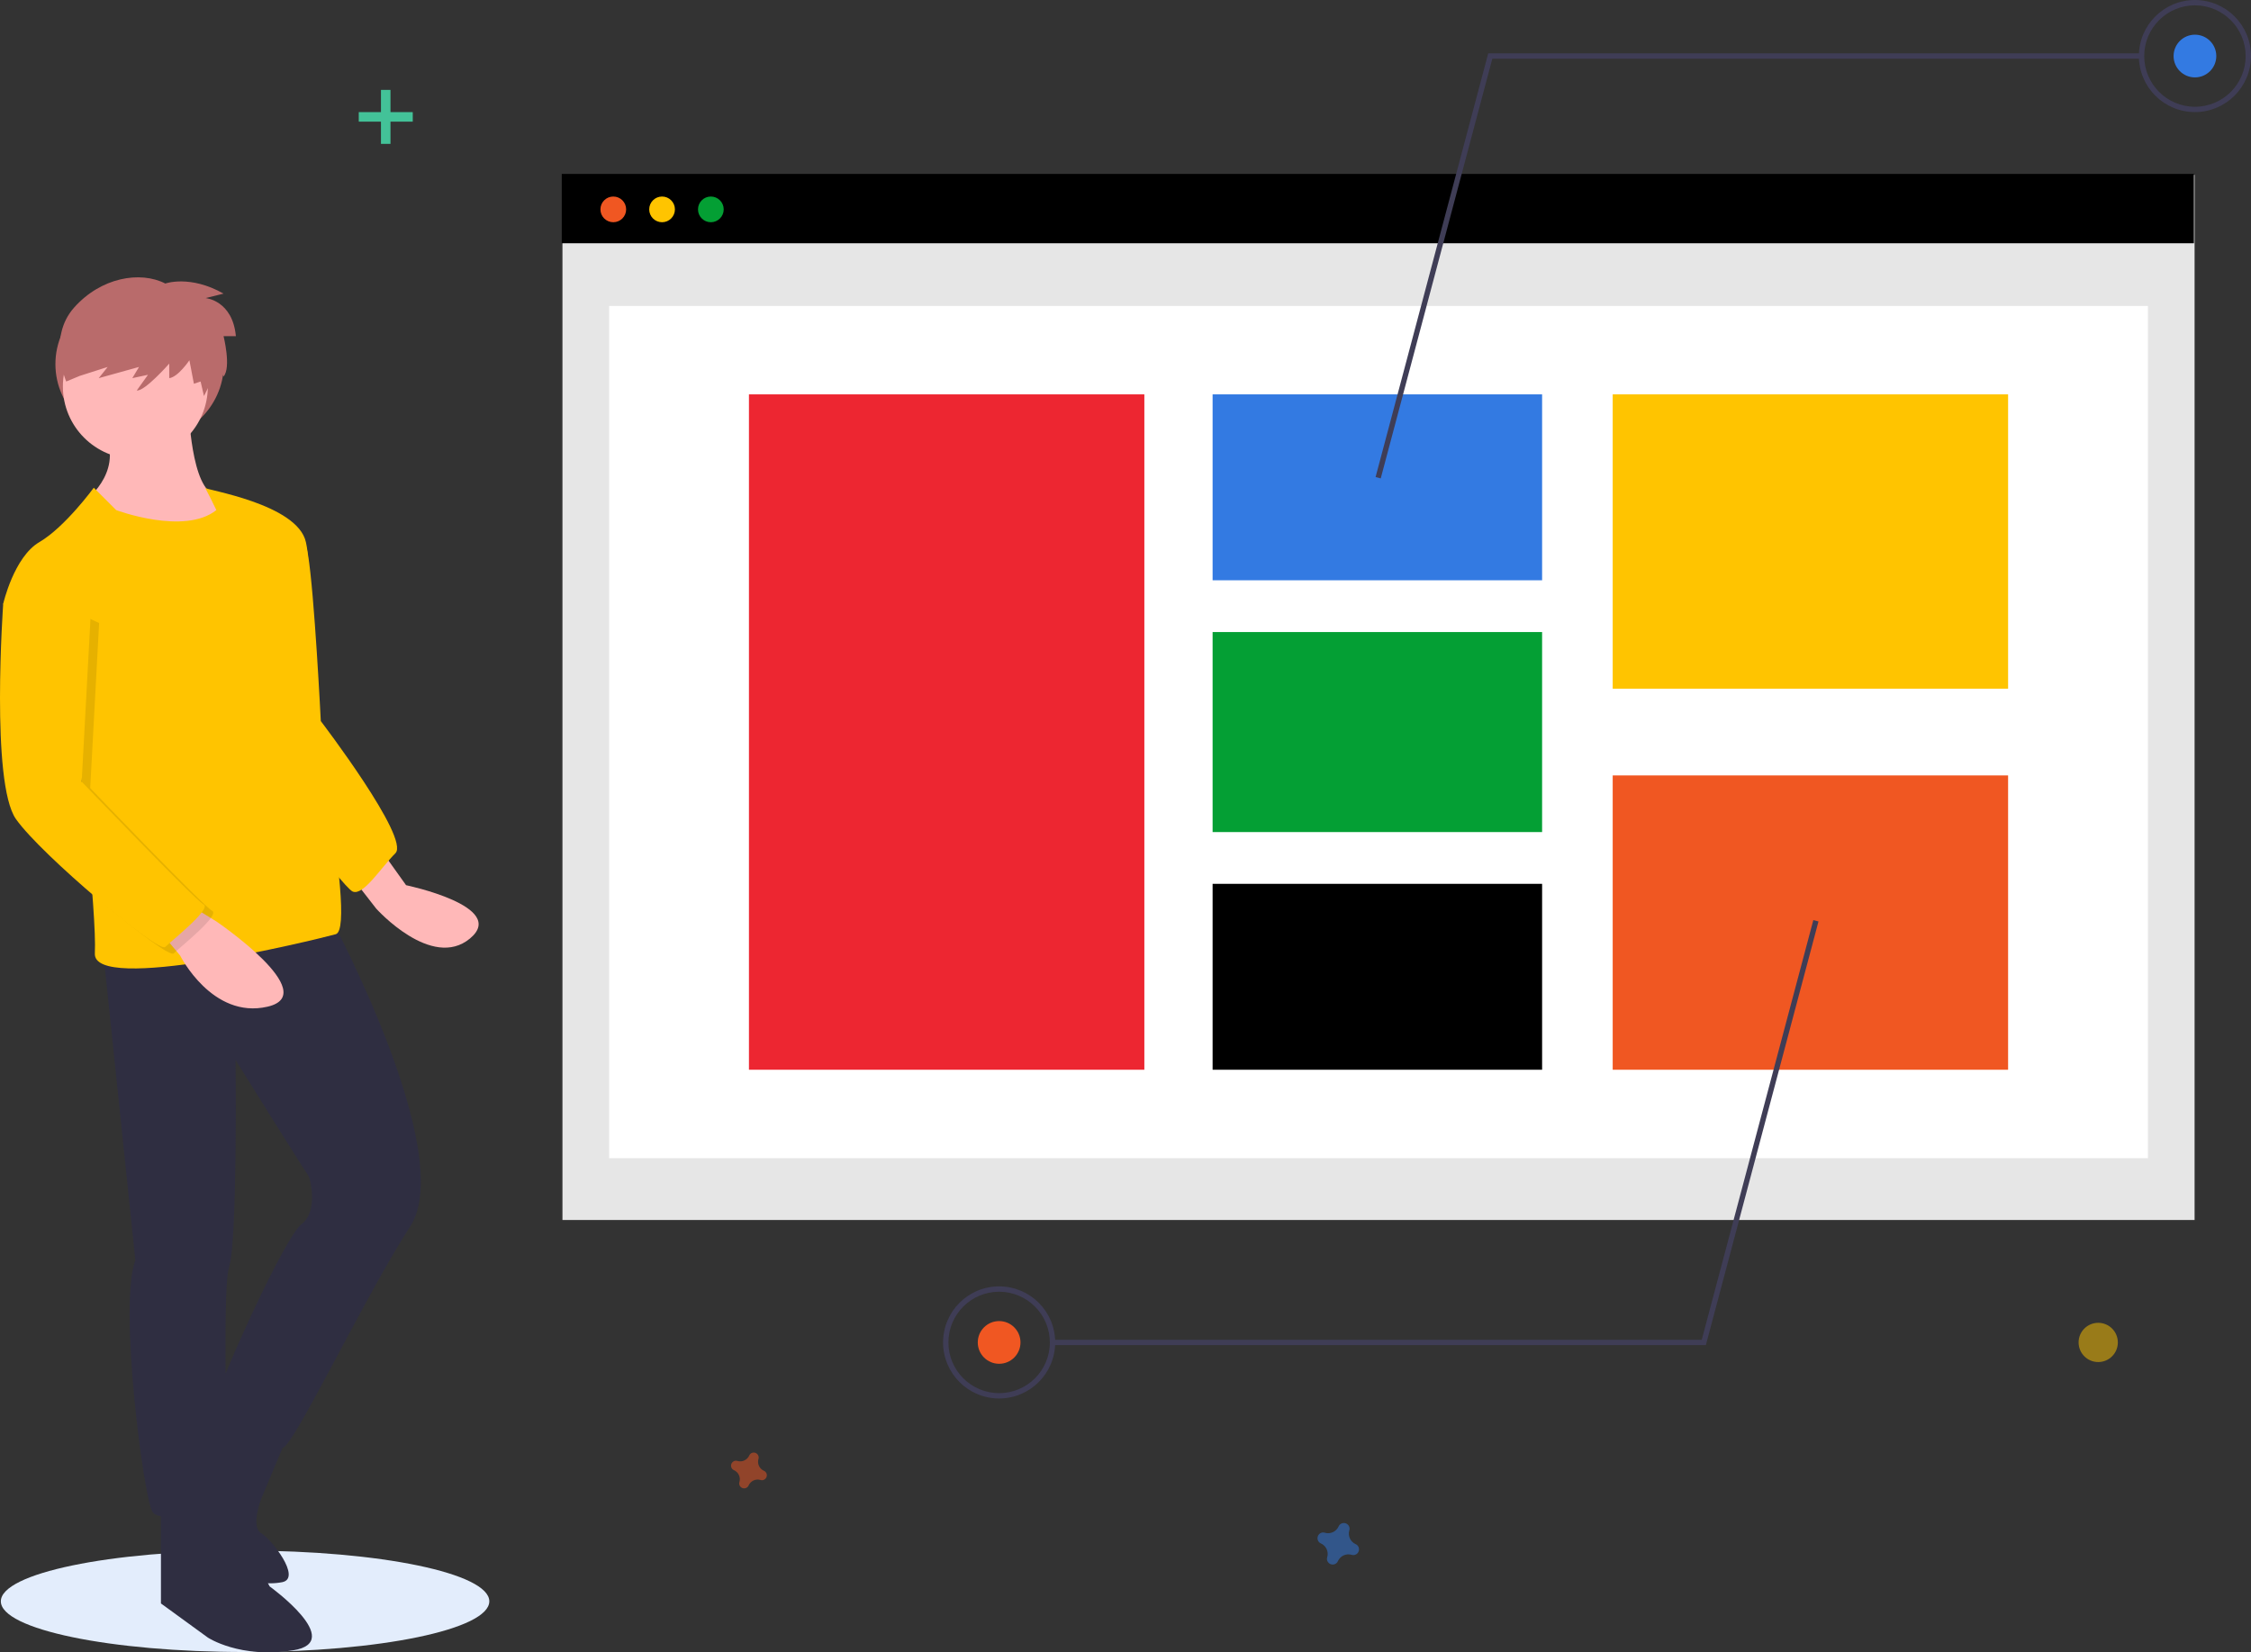
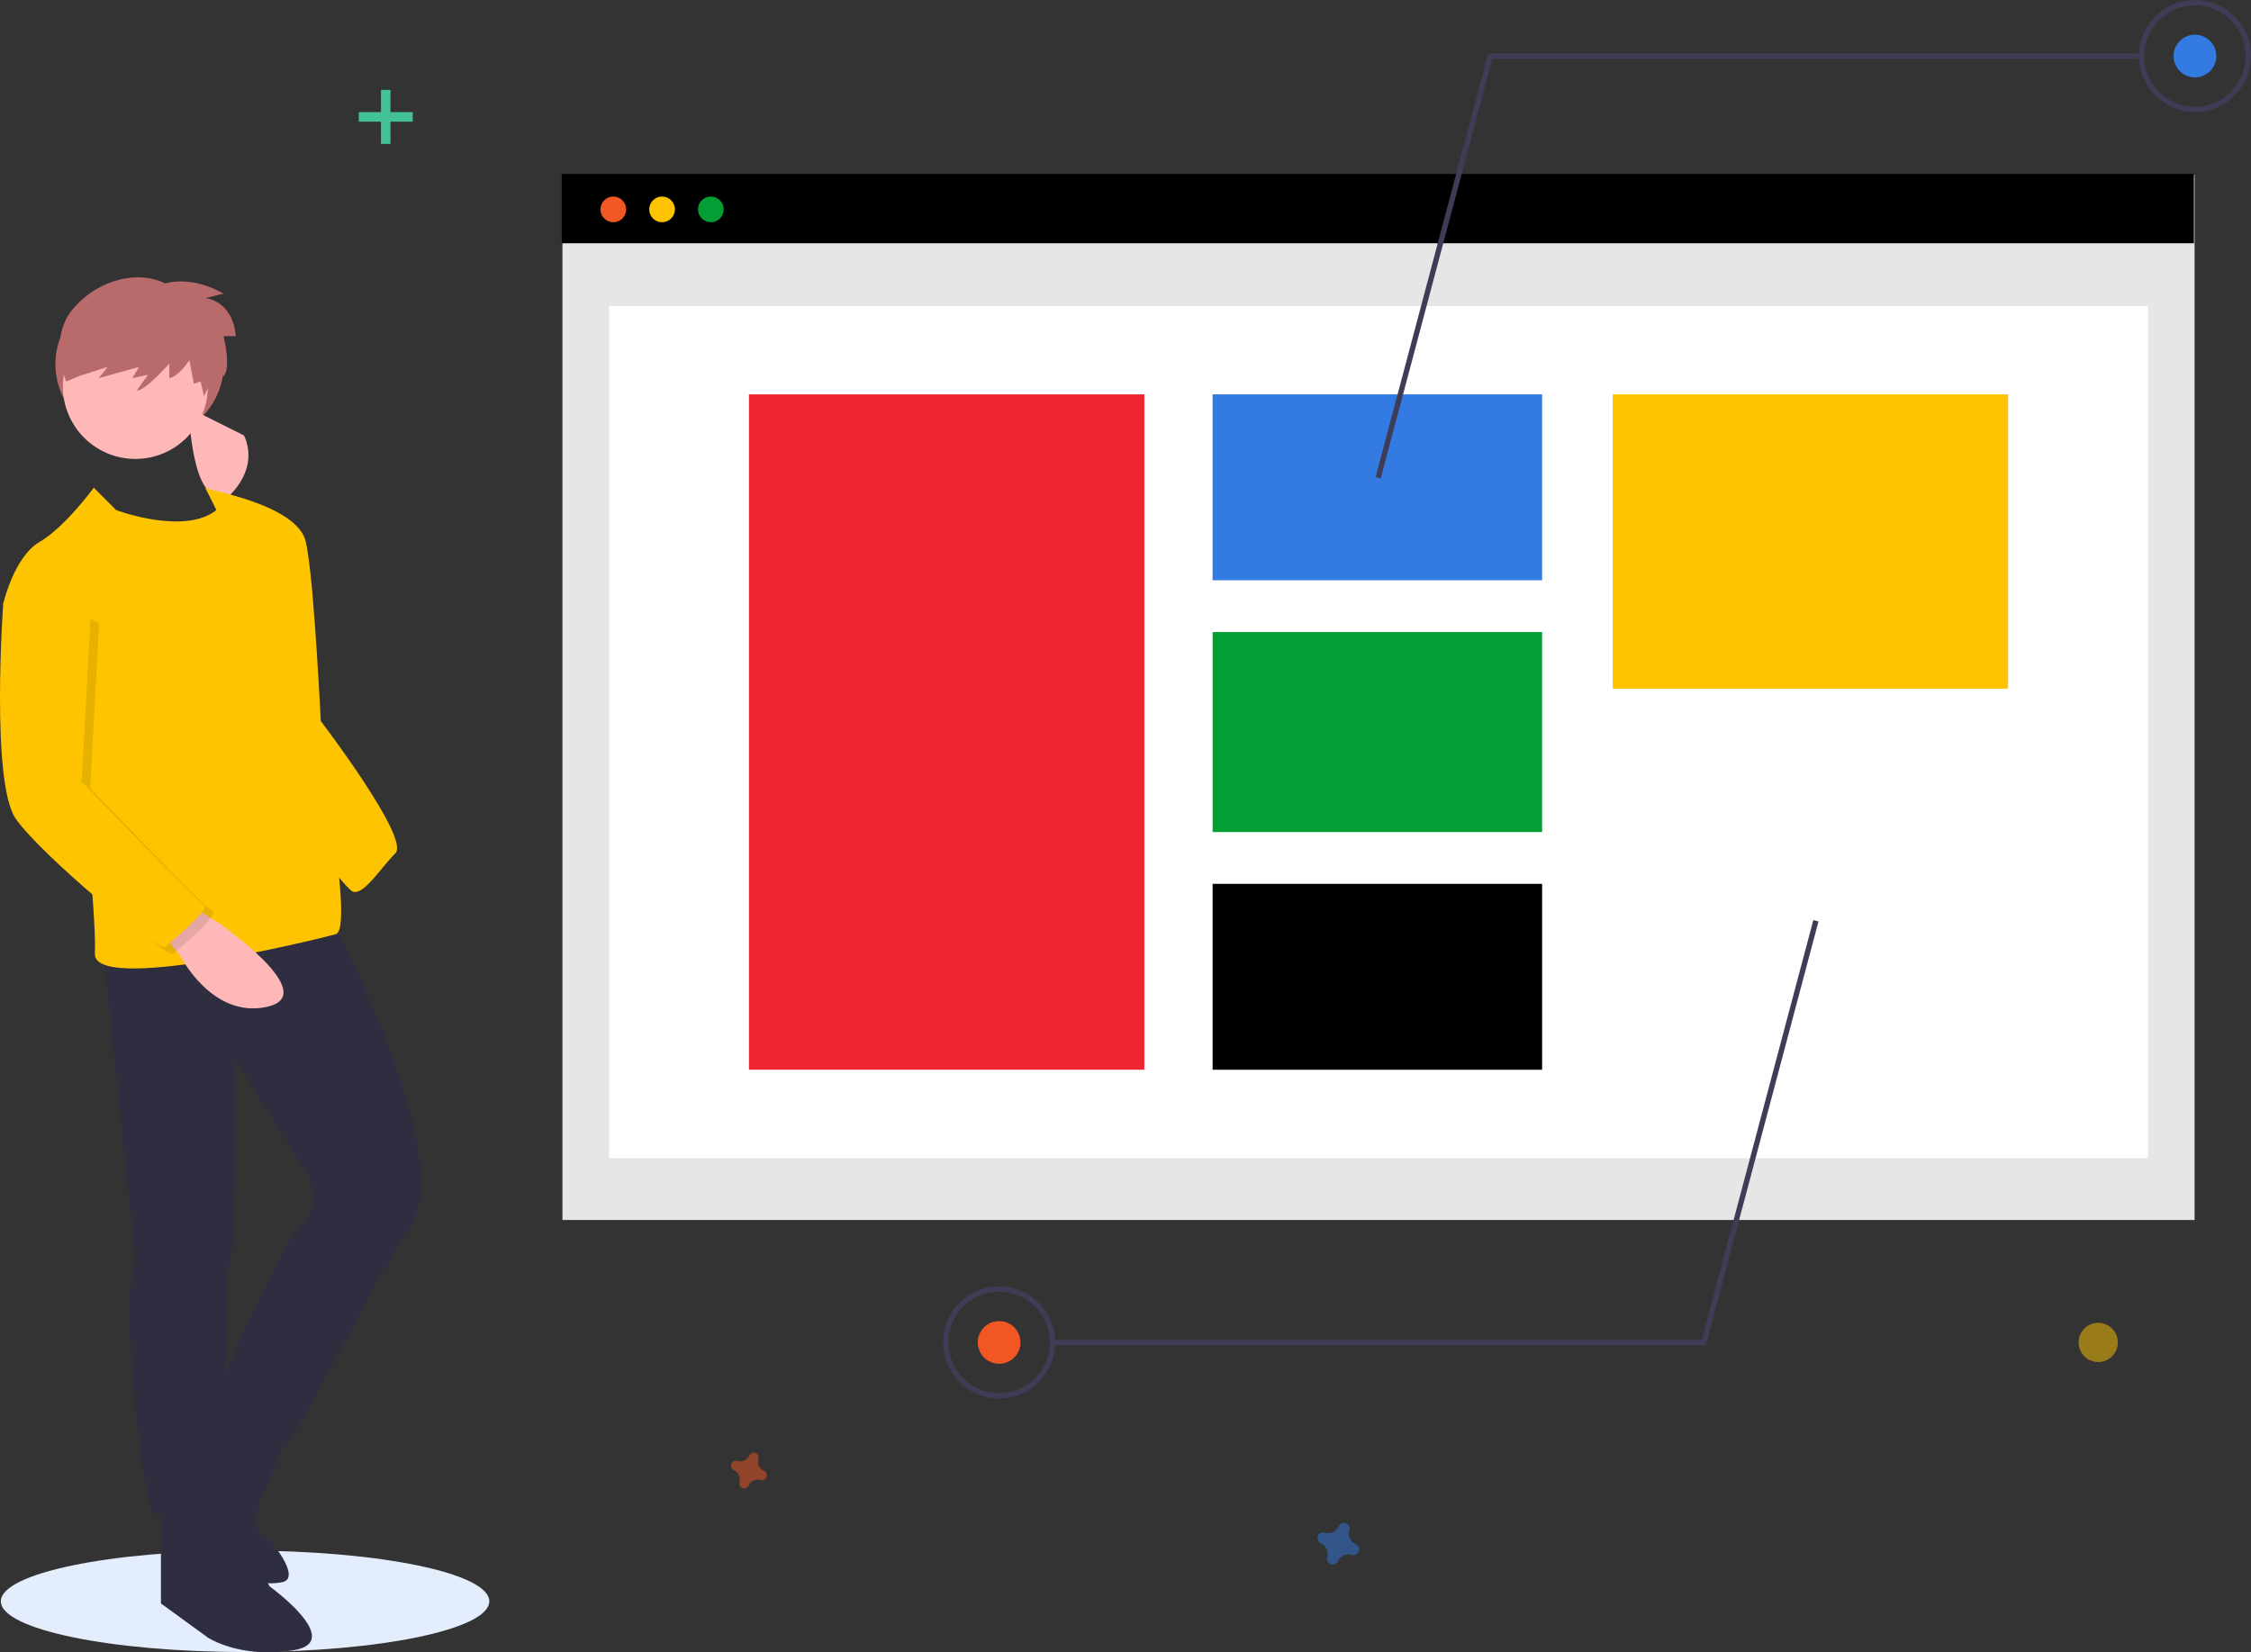
<svg xmlns="http://www.w3.org/2000/svg" version="1.1" id="Layer_1" x="0px" y="0px" width="497.107px" height="364.954px" viewBox="0 0 497.107 364.954" enable-background="new 0 0 497.107 364.954" xml:space="preserve">
  <rect x="0" y="0" width="497.107" height="364.954" fill="#333333" stroke="none" />
  <g id="Left_13_">
    <title>design_notes</title>
    <ellipse fill="#E3EDFC" cx="54.122" cy="353.68" rx="53.937" ry="11.2" />
    <ellipse fill="#B96B6B" cx="30.833" cy="80.416" rx="18.595" ry="17.417" />
-     <path fill="#FFB8B8" d="M84.969,188.921l4.707,6.591c0,0,22.597,4.708,14.122,11.769c-8.473,7.061-20.712-6.591-20.712-6.591   l-6.591-8.473L84.969,188.921z" />
    <path fill="#FFC400" d="M60.491,114.074c0,0,6.12,0,7.531,8.474c1.412,8.473,2.824,36.718,2.824,36.718   s19.771,25.891,16.477,29.186c-3.295,3.295-7.061,9.414-9.415,8.473c-2.354-0.942-22.596-28.716-22.596-28.716L60.491,114.074z" />
-     <path fill="#FFB8B8" d="M41.66,90.065c0,0,0.471,18.36,6.121,19.301c5.648,0.942,3.766,7.062,3.766,7.062s-18.359,10.827-30.599,0   l-2.353-5.649c0,0,8.473-6.119,4.707-14.593L41.66,90.065z" />
+     <path fill="#FFB8B8" d="M41.66,90.065c0,0,0.471,18.36,6.121,19.301c5.648,0.942,3.766,7.062,3.766,7.062l-2.353-5.649c0,0,8.473-6.119,4.707-14.593L41.66,90.065z" />
    <path fill="#2F2E41" d="M73.201,203.044c0,0,27.773,51.782,17.416,67.788c-10.354,16.005-25.889,48.956-28.244,48.956   c-2.354,0-15.533-6.59-14.592-10.826s15.063-35.775,18.83-38.602c3.765-2.824,1.882-10.355,1.411-10.827   c-0.47-0.47-16.005-25.42-16.005-25.42s0.471,39.544-1.412,45.662c-1.883,6.12,0.471,49.899-1.883,51.782   c-2.354,1.883-13.182,5.178-15.064,2.354c-1.883-2.826-7.532-45.662-3.766-55.548l-7.061-67.787L73.201,203.044z" />
    <path fill="#2F2E41" d="M47.781,328.732l11.769,21.655c0,0,16.946,12.239,5.179,14.121c-11.771,1.884-18.831-2.822-18.831-2.822   l-10.356-7.533v-21.654L47.781,328.732z" />
    <path fill="#2F2E41" d="M63.786,316.493l-6.12,14.592c0,0-2.354,6.121,0,7.534c2.354,1.412,8.945,9.886,4.707,10.826   c-0.852,0.167-1.718,0.254-2.587,0.258c-7.129,0.12-13.997-2.676-19.016-7.738l-3.817-3.816c0,0,13.072-30.104,12.892-29.88   C49.664,308.491,63.786,316.493,63.786,316.493z" />
    <circle fill="#FFB8B8" cx="29.892" cy="85.359" r="16.006" />
    <path fill="#FFC400" d="M20.713,107.719l4.941,4.943c0,0,15.064,5.648,22.126,0c0,0-2.59-5.414-2.59-4.943   c0,0.47,20.478,3.53,22.361,12.004c1.882,8.473-1.413,23.067-1.413,23.067s13.181,62.138,8.002,63.55   c-5.178,1.413-53.665,13.18-53.193,4.236c0.471-8.943-3.766-45.662-3.766-45.662l-16.476-31.54c0,0,2.354-10.356,8.002-13.651   C14.358,116.428,20.713,107.719,20.713,107.719z" />
    <path fill="#FFB8B8" d="M41.66,199.75l6.121,3.766c0,0,23.537,16.005,11.297,18.83c-12.238,2.824-19.3-11.298-19.3-11.298   l-4.707-5.649L41.66,199.75z" />
    <path opacity="0.1" enable-background="new    " d="M6.826,130.55l-4.236,4.237c0,0-2.825,39.543,2.824,47.545   c5.649,8.002,31.539,29.657,32.952,28.244c1.412-1.412,10.356-8.474,8.474-9.415c-1.883-0.942-26.919-27.101-26.919-27.101   l1.969-36.45L6.826,130.55z" />
    <path fill="#FFC400" d="M4.943,129.138l-4.236,4.237c0,0-2.825,39.542,2.824,47.545c5.647,8.002,31.54,29.657,32.951,28.245   c1.412-1.412,10.357-8.474,8.475-9.415c-1.883-0.942-26.92-27.101-26.92-27.101l1.97-36.45L4.943,129.138z" />
    <path fill="#B96B6B" d="M36.511,62.624c0,0,5.44-1.979,12.86,2.226l-3.956,0.989c0,0,5.934,0.495,6.676,8.409h-2.72   c0,0,1.731,6.924,0,8.903l-1.113-2.102l-3.215,6.429l-0.742-3.214l-1.483,0.494l-0.99-5.193c0,0-2.473,3.709-4.45,3.957v-3.215   c0,0-5.441,6.184-7.173,5.936l2.474-3.462l-3.461,0.742l1.482-2.472l-8.901,2.472l1.978-2.472l-6.182,1.978l-2.97,1.237   c0,0-4.203-9.646,1.732-16.323C22.292,61.264,30.947,59.781,36.511,62.624z" />
    <rect x="124.212" y="38.622" fill="#E6E6E6" width="360.437" height="230.838" />
    <rect x="134.519" y="67.574" fill="#FFFFFF" width="339.822" height="188.23" />
    <rect x="124.058" y="38.417" width="360.438" height="15.312" />
    <circle fill="#F05722" cx="135.438" cy="46.246" r="2.839" />
    <circle fill="#FFC400" cx="146.209" cy="46.246" r="2.839" />
    <circle fill="#049F34" cx="156.983" cy="46.246" r="2.839" />
    <rect x="165.396" y="87.104" fill="#ED2631" width="87.319" height="149.169" />
    <rect x="267.789" y="87.104" fill="#337AE2" width="72.766" height="41.061" />
    <rect x="267.789" y="139.6" fill="#049F34" width="72.766" height="44.179" />
    <rect x="267.789" y="195.212" width="72.766" height="41.061" />
    <rect x="356.146" y="87.104" fill="#FFC400" width="87.319" height="65.007" />
-     <rect x="356.146" y="171.267" fill="#F05722" width="87.319" height="65.007" />
    <polygon fill="#3F3D56" points="304.921,105.666 303.781,105.362 328.655,11.789 472.938,11.789 472.938,12.968 329.561,12.968     " />
    <path fill="#3F3D56" d="M484.727,24.757c-6.836,0-12.378-5.542-12.378-12.378C472.349,5.542,477.891,0,484.727,0   c6.837,0,12.38,5.542,12.38,12.378l0,0C497.099,19.211,491.561,24.749,484.727,24.757z M484.727,1.178   c-6.185,0-11.2,5.015-11.2,11.2c0,6.186,5.016,11.2,11.2,11.2c6.187,0,11.2-5.014,11.2-11.2l0,0   C495.921,6.195,490.91,1.186,484.727,1.178z" />
    <circle fill="#337AE2" cx="484.727" cy="12.378" r="4.716" />
    <polygon fill="#3F3D56" points="376.719,297.091 232.435,297.091 232.435,295.913 375.812,295.913 400.453,203.214    401.593,203.518  " />
    <path fill="#3F3D56" d="M220.646,308.881c-6.836,0-12.379-5.542-12.379-12.378c0-6.838,5.542-12.381,12.379-12.381   c6.838,0,12.379,5.543,12.379,12.381l0,0C233.017,303.335,227.48,308.872,220.646,308.881z M220.646,285.302   c-6.186,0-11.2,5.015-11.2,11.201c0,6.186,5.015,11.199,11.2,11.199s11.2-5.014,11.2-11.199l0,0   C231.839,290.319,226.829,285.31,220.646,285.302z" />
    <circle fill="#F05722" cx="220.646" cy="296.502" r="4.716" />
  </g>
  <g>
    <path opacity="0.5" fill="#F05722" d="M168.723,324.865c-1.021-0.446-1.546-1.589-1.222-2.651c0.026-0.078,0.041-0.162,0.048-0.247   l0,0c0.022-0.606-0.454-1.114-1.058-1.136c-0.347-0.009-0.677,0.139-0.893,0.41l0,0c-0.05,0.066-0.09,0.14-0.124,0.215   c-0.444,1.02-1.585,1.545-2.651,1.219c-0.077-0.024-0.159-0.042-0.244-0.049l0,0c-0.606-0.02-1.114,0.454-1.136,1.061   c-0.012,0.347,0.14,0.676,0.409,0.891l0,0c0.067,0.051,0.14,0.092,0.215,0.126c1.021,0.442,1.546,1.585,1.221,2.646   c-0.025,0.084-0.042,0.164-0.048,0.248l0,0c-0.021,0.606,0.453,1.114,1.059,1.134c0.347,0.013,0.677-0.141,0.892-0.409l0,0   c0.051-0.067,0.091-0.139,0.125-0.214c0.444-1.02,1.586-1.549,2.651-1.223c0.075,0.029,0.159,0.046,0.243,0.055l0,0   c0.604,0.018,1.114-0.458,1.137-1.063c0.012-0.347-0.142-0.679-0.41-0.893l0,0C168.871,324.935,168.799,324.895,168.723,324.865z" />
    <path opacity="0.5" fill="#337AE2" d="M299.401,341.065c-1.185-0.516-1.795-1.84-1.417-3.076c0.029-0.094,0.049-0.188,0.057-0.283   l0,0c0.024-0.705-0.527-1.295-1.23-1.318c-0.4-0.014-0.784,0.162-1.036,0.472l0,0c-0.057,0.077-0.104,0.161-0.142,0.252   c-0.518,1.183-1.841,1.794-3.078,1.415c-0.092-0.028-0.187-0.049-0.283-0.055l0,0c-0.704-0.026-1.293,0.526-1.318,1.229   c-0.014,0.402,0.162,0.785,0.474,1.037l0,0c0.078,0.057,0.161,0.104,0.249,0.141c1.187,0.518,1.797,1.842,1.418,3.078   c-0.03,0.093-0.049,0.187-0.057,0.283l0,0c-0.024,0.704,0.526,1.295,1.23,1.318c0.4,0.016,0.785-0.162,1.035-0.475l0,0   c0.058-0.076,0.105-0.16,0.143-0.25c0.518-1.185,1.841-1.795,3.077-1.416c0.092,0.03,0.187,0.051,0.283,0.058l0,0   c0.704,0.023,1.295-0.526,1.319-1.231c0.014-0.4-0.162-0.785-0.475-1.037l0,0C299.572,341.149,299.49,341.103,299.401,341.065z" />
    <g opacity="0.8">
      <rect x="84.13" y="19.854" fill="#47E6B1" width="2.105" height="11.925" />
      <rect x="79.227" y="24.764" fill="#47E6B1" width="11.925" height="2.104" />
    </g>
    <circle opacity="0.5" fill="#FFC400" cx="463.367" cy="296.502" r="4.333" />
  </g>
</svg>